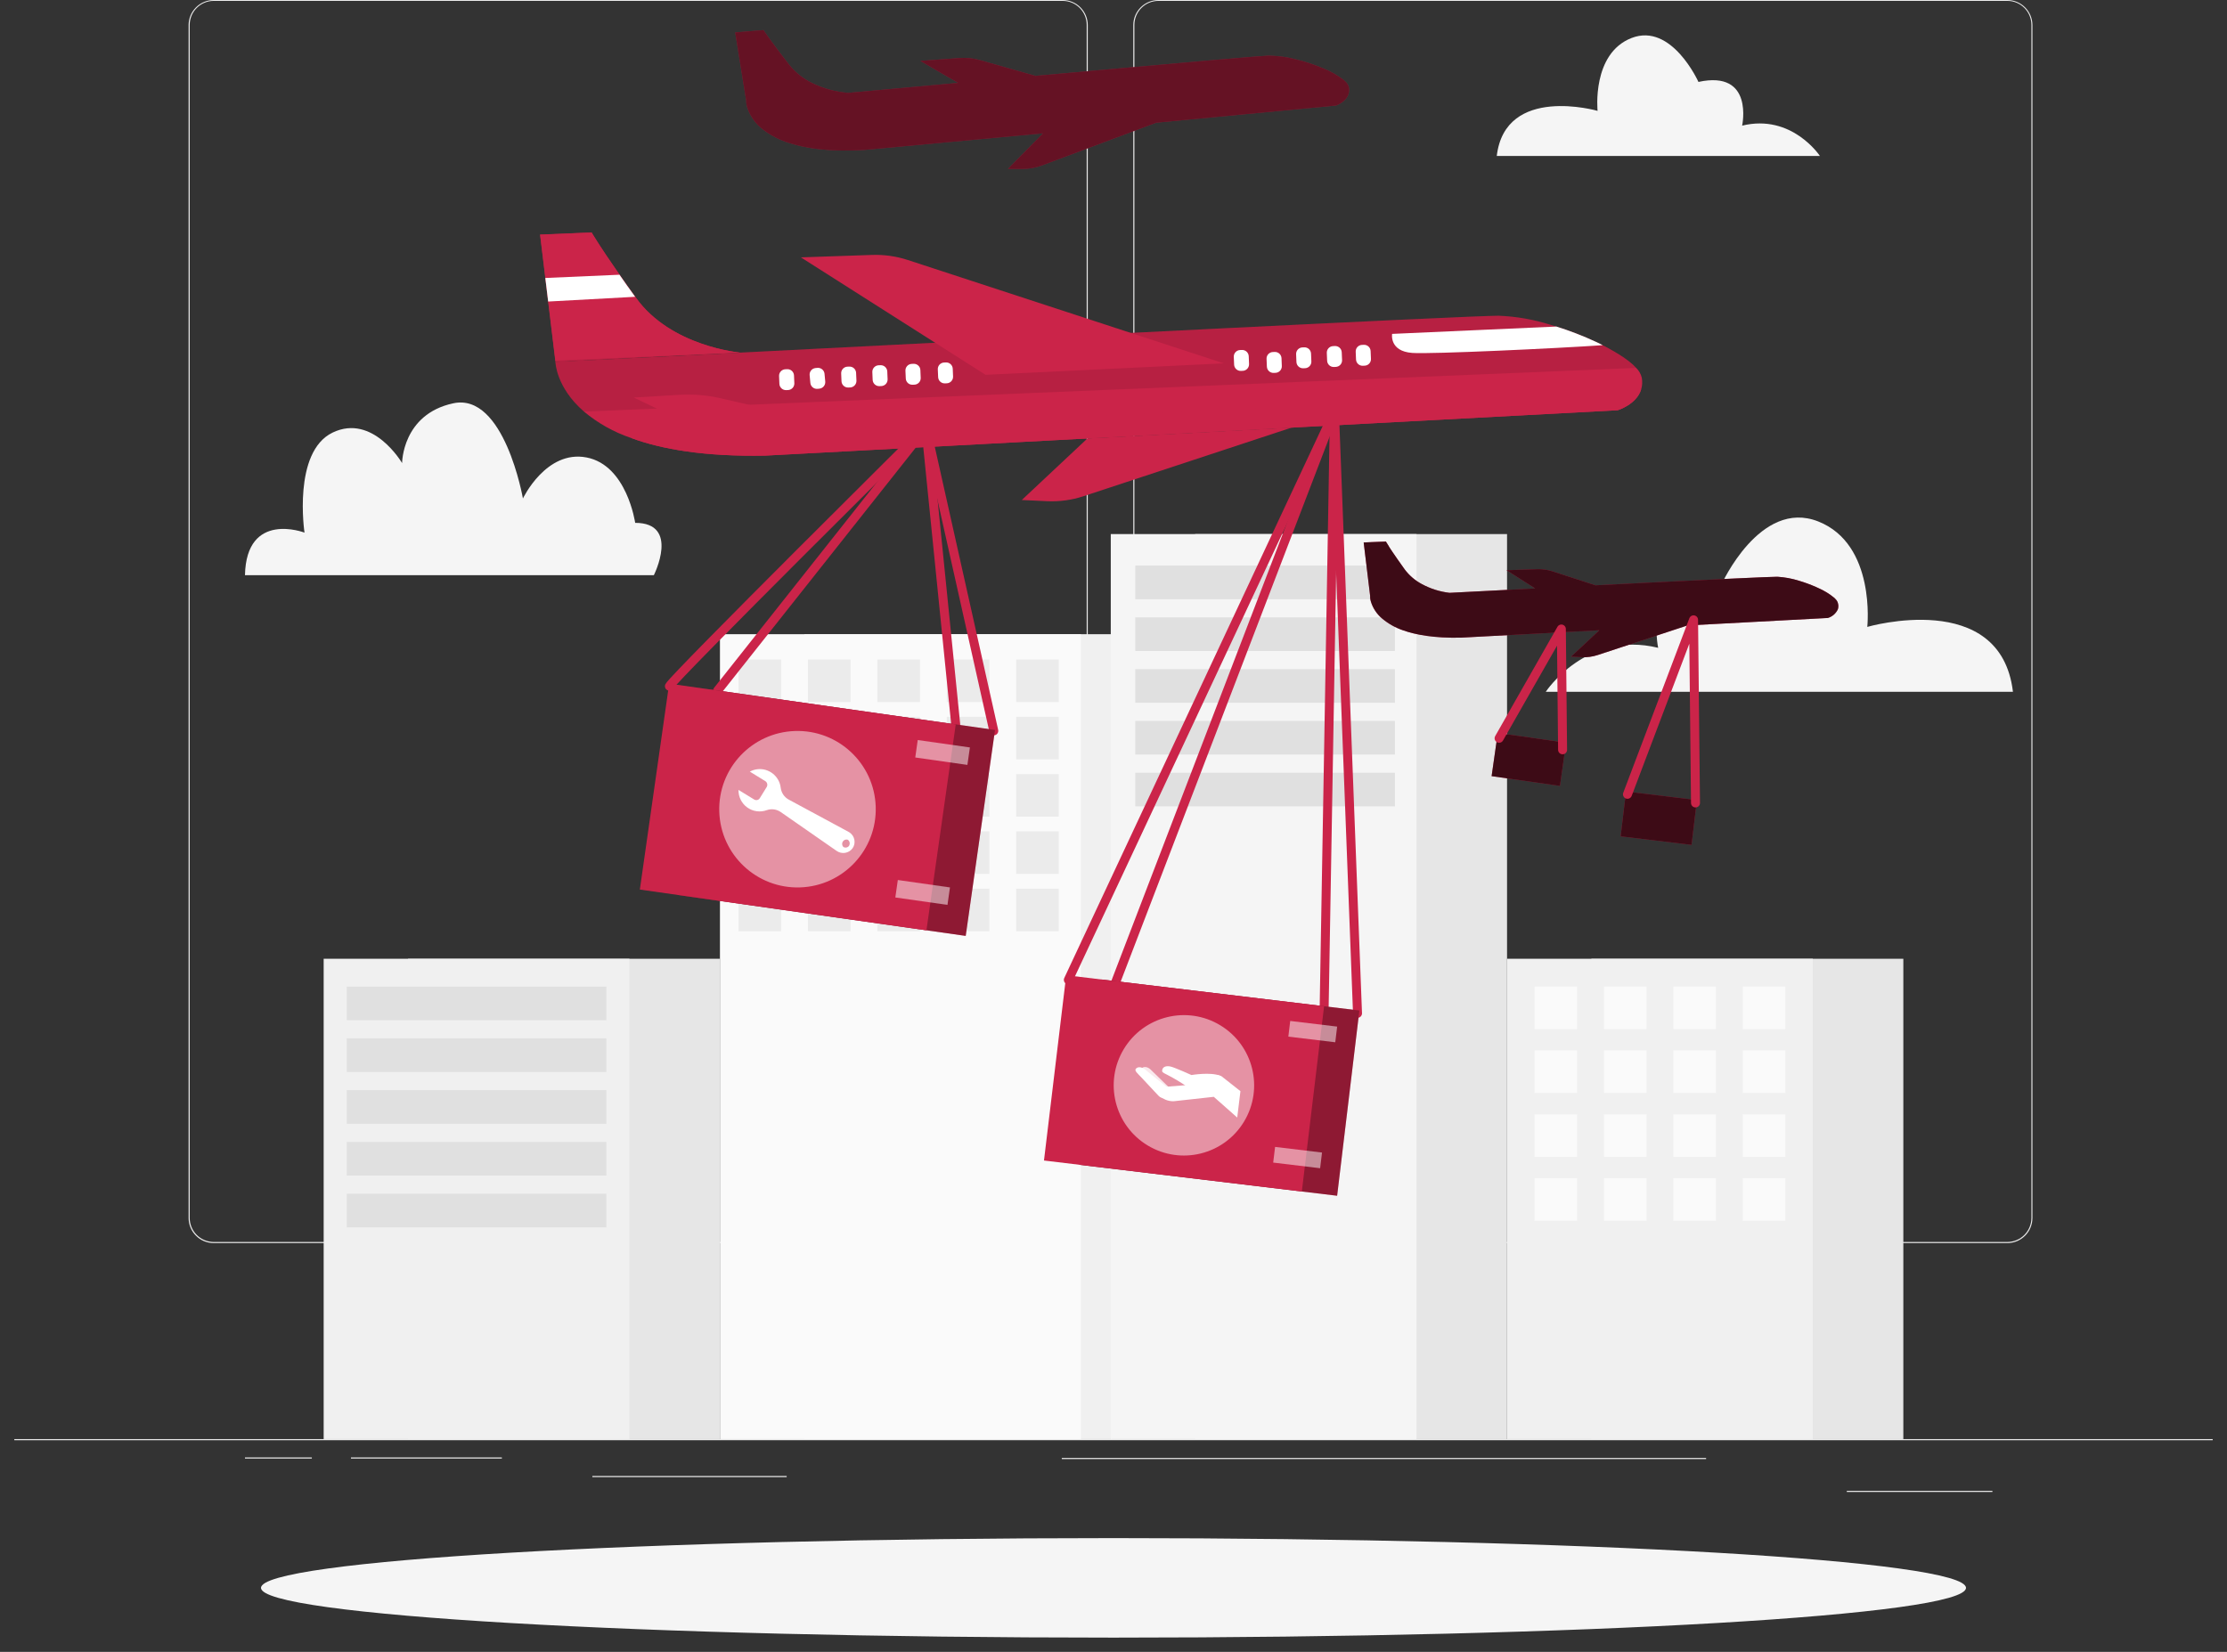
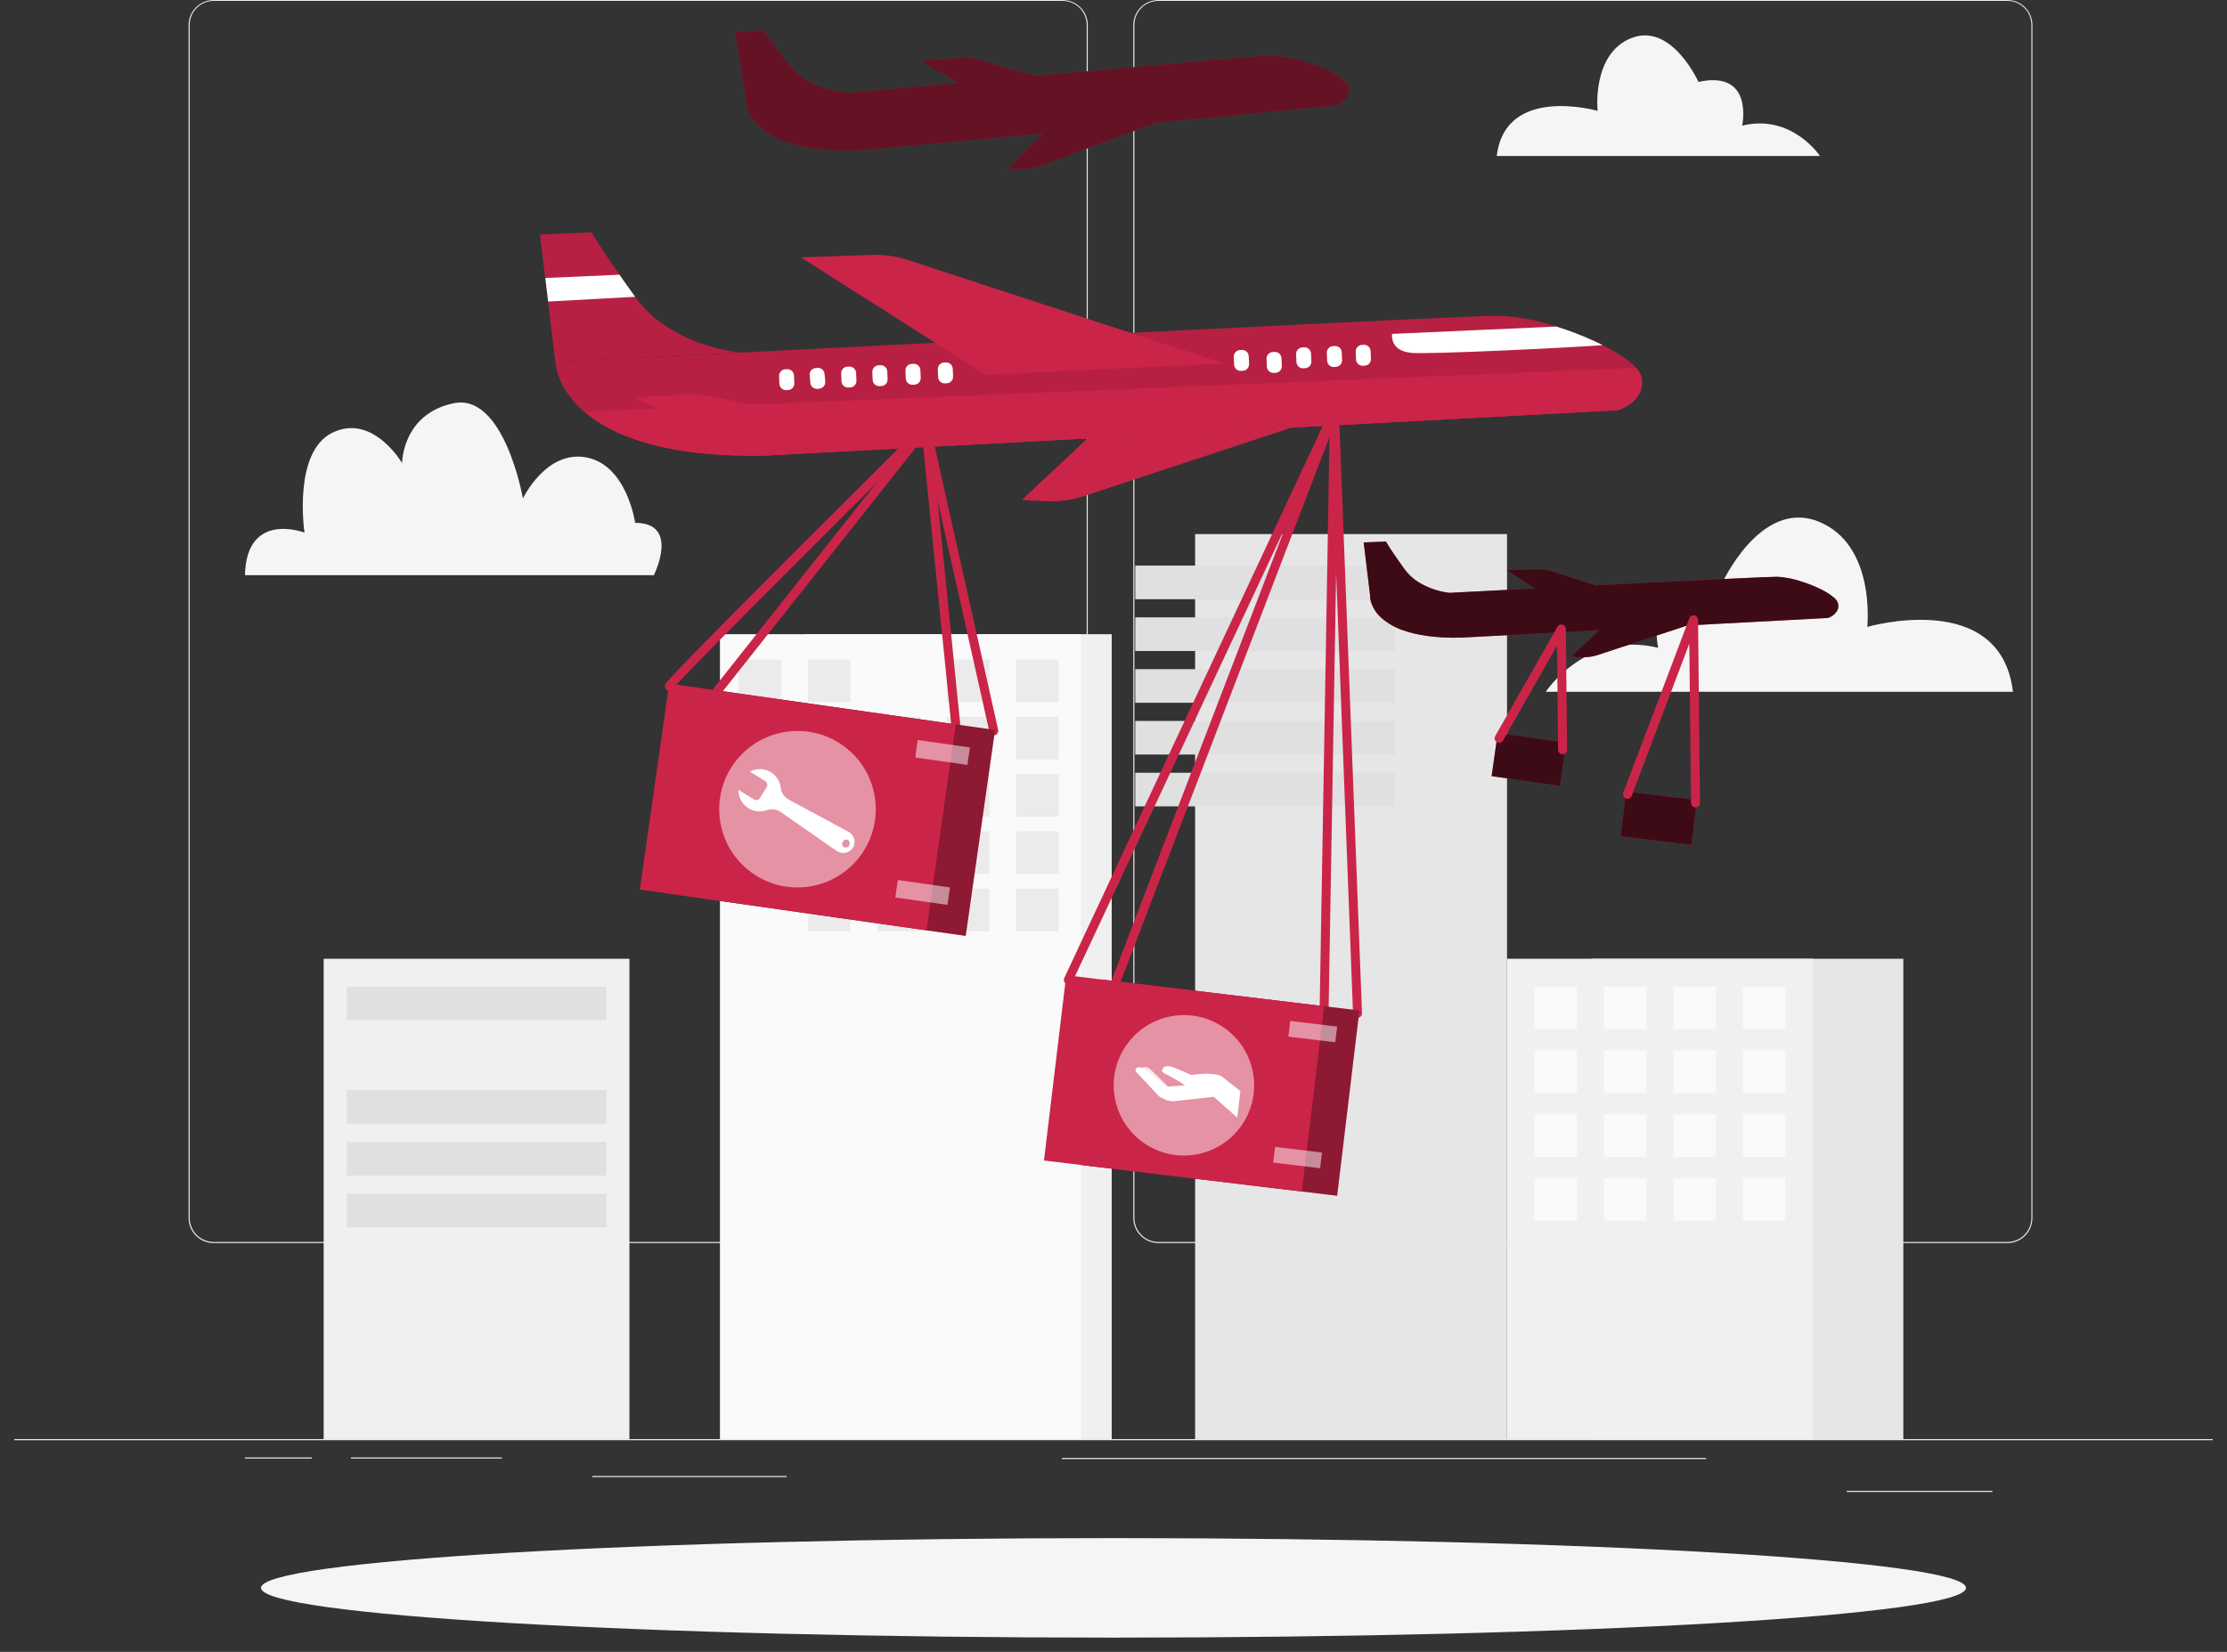
<svg xmlns="http://www.w3.org/2000/svg" width="124" height="92" viewBox="0 0 124 92" fill="none">
  <rect x="0" y="0" width="124" height="92" fill="#333333" stroke="none" />
  <g id="air-support/rafiki">
    <g id="background-complete">
      <path id="Vector" d="M123.203 80.151H0.797V80.213H123.203V80.151Z" fill="#EBEBEB" />
      <path id="Vector_2" d="M110.938 83.033H102.83V83.094H110.938V83.033Z" fill="#EBEBEB" />
      <path id="Vector_3" d="M94.996 81.202H59.121V81.263H94.996V81.202Z" fill="#EBEBEB" />
      <path id="Vector_4" d="M17.363 81.172H13.64V81.233H17.363V81.172Z" fill="#EBEBEB" />
      <path id="Vector_5" d="M27.944 81.172H19.542V81.233H27.944V81.172Z" fill="#EBEBEB" />
      <path id="Vector_6" d="M43.803 82.205H32.982V82.266H43.803V82.205Z" fill="#EBEBEB" />
      <path id="Vector_7" d="M59.172 69.233H11.899C11.528 69.233 11.173 69.086 10.911 68.823C10.649 68.561 10.501 68.206 10.501 67.835V1.386C10.505 1.017 10.654 0.665 10.916 0.406C11.177 0.146 11.531 0.001 11.899 0H59.172C59.543 0.001 59.898 0.148 60.159 0.41C60.421 0.672 60.568 1.028 60.568 1.398V67.835C60.568 68.205 60.421 68.561 60.159 68.823C59.898 69.085 59.543 69.232 59.172 69.233ZM11.899 0.049C11.545 0.05 11.206 0.191 10.955 0.442C10.705 0.692 10.564 1.032 10.562 1.386V67.835C10.564 68.189 10.705 68.528 10.955 68.779C11.206 69.029 11.545 69.17 11.899 69.172H59.172C59.526 69.171 59.866 69.03 60.116 68.779C60.366 68.529 60.507 68.189 60.507 67.835V1.386C60.507 1.032 60.366 0.692 60.116 0.441C59.866 0.191 59.526 0.05 59.172 0.049H11.899Z" fill="#EBEBEB" />
      <path id="Vector_8" d="M111.773 69.233H64.499C64.129 69.232 63.774 69.084 63.513 68.822C63.251 68.56 63.103 68.205 63.102 67.835V1.386C63.105 1.017 63.254 0.665 63.516 0.406C63.778 0.146 64.131 0.001 64.499 0H111.773C112.141 0.001 112.493 0.147 112.754 0.407C113.014 0.666 113.163 1.018 113.166 1.386V67.835C113.166 68.018 113.13 68.2 113.06 68.369C112.991 68.539 112.888 68.693 112.759 68.822C112.629 68.952 112.476 69.055 112.307 69.126C112.137 69.196 111.956 69.233 111.773 69.233ZM64.499 0.049C64.145 0.05 63.806 0.191 63.556 0.442C63.305 0.692 63.164 1.032 63.163 1.386V67.835C63.164 68.189 63.305 68.528 63.556 68.779C63.806 69.029 64.145 69.17 64.499 69.172H111.773C112.127 69.17 112.466 69.029 112.716 68.779C112.967 68.528 113.108 68.189 113.109 67.835V1.386C113.108 1.032 112.967 0.692 112.716 0.442C112.466 0.191 112.127 0.05 111.773 0.049H64.499Z" fill="#EBEBEB" />
      <path id="Vector_9" d="M61.9 35.322H44.785V80.152H61.9V35.322Z" fill="#F0F0F0" />
      <path id="Vector_10" d="M60.186 35.322H40.087V80.152H60.186V35.322Z" fill="#FAFAFA" />
      <path id="Vector_11" d="M43.492 36.731H41.122V39.101H43.492V36.731Z" fill="#EBEBEB" />
      <path id="Vector_12" d="M47.358 36.731H44.988V39.101H47.358V36.731Z" fill="#EBEBEB" />
-       <path id="Vector_13" d="M51.223 36.731H48.854V39.101H51.223V36.731Z" fill="#EBEBEB" />
      <path id="Vector_14" d="M55.087 36.731H52.717V39.101H55.087V36.731Z" fill="#EBEBEB" />
      <path id="Vector_15" d="M58.952 36.731H56.582V39.101H58.952V36.731Z" fill="#EBEBEB" />
      <path id="Vector_16" d="M43.492 39.924H41.122V42.294H43.492V39.924Z" fill="#EBEBEB" />
      <path id="Vector_17" d="M47.358 39.924H44.988V42.294H47.358V39.924Z" fill="#EBEBEB" />
      <path id="Vector_18" d="M51.223 39.924H48.854V42.294H51.223V39.924Z" fill="#EBEBEB" />
      <path id="Vector_19" d="M55.087 39.924H52.717V42.294H55.087V39.924Z" fill="#EBEBEB" />
      <path id="Vector_20" d="M58.952 39.924H56.582V42.294H58.952V39.924Z" fill="#EBEBEB" />
      <path id="Vector_21" d="M43.492 43.114H41.122V45.484H43.492V43.114Z" fill="#EBEBEB" />
      <path id="Vector_22" d="M47.358 43.114H44.988V45.484H47.358V43.114Z" fill="#EBEBEB" />
      <path id="Vector_23" d="M51.223 43.114H48.854V45.484H51.223V43.114Z" fill="#EBEBEB" />
      <path id="Vector_24" d="M55.087 43.114H52.717V45.484H55.087V43.114Z" fill="#EBEBEB" />
      <path id="Vector_25" d="M58.952 43.114H56.582V45.484H58.952V43.114Z" fill="#EBEBEB" />
      <path id="Vector_26" d="M43.492 46.304H41.122V48.673H43.492V46.304Z" fill="#EBEBEB" />
      <path id="Vector_27" d="M47.358 46.304H44.988V48.673H47.358V46.304Z" fill="#EBEBEB" />
      <path id="Vector_28" d="M51.223 46.304H48.854V48.673H51.223V46.304Z" fill="#EBEBEB" />
      <path id="Vector_29" d="M55.087 46.304H52.717V48.673H55.087V46.304Z" fill="#EBEBEB" />
      <path id="Vector_30" d="M58.952 46.304H56.582V48.673H58.952V46.304Z" fill="#EBEBEB" />
-       <path id="Vector_31" d="M43.492 49.493H41.122V51.863H43.492V49.493Z" fill="#EBEBEB" />
      <path id="Vector_32" d="M47.358 49.493H44.988V51.863H47.358V49.493Z" fill="#EBEBEB" />
      <path id="Vector_33" d="M51.223 49.493H48.854V51.863H51.223V49.493Z" fill="#EBEBEB" />
      <path id="Vector_34" d="M55.087 49.493H52.717V51.863H55.087V49.493Z" fill="#EBEBEB" />
      <path id="Vector_35" d="M58.952 49.493H56.582V51.863H58.952V49.493Z" fill="#EBEBEB" />
      <path id="Vector_36" d="M83.913 29.745H66.544V80.152H83.913V29.745Z" fill="#E6E6E6" />
-       <path id="Vector_37" d="M78.873 29.745H61.848V80.152H78.873V29.745Z" fill="#F5F5F5" />
      <path id="Vector_38" d="M77.668 31.5H63.212V33.373H77.668V31.5Z" fill="#E0E0E0" />
      <path id="Vector_39" d="M77.668 34.384H63.212V36.257H77.668V34.384Z" fill="#E0E0E0" />
      <path id="Vector_40" d="M77.668 37.268H63.212V39.141H77.668V37.268Z" fill="#E0E0E0" />
      <path id="Vector_41" d="M77.668 40.152H63.212V42.024H77.668V40.152Z" fill="#E0E0E0" />
      <path id="Vector_42" d="M77.668 43.038H63.212V44.911H77.668V43.038Z" fill="#E0E0E0" />
-       <path id="Vector_43" d="M40.089 53.398H22.72V80.152H40.089V53.398Z" fill="#E6E6E6" />
+       <path id="Vector_43" d="M40.089 53.398H22.72V80.152V53.398Z" fill="#E6E6E6" />
      <path id="Vector_44" d="M35.046 53.398H18.022V80.152H35.046V53.398Z" fill="#F0F0F0" />
      <path id="Vector_45" d="M33.763 54.948H19.307V56.821H33.763V54.948Z" fill="#E0E0E0" />
-       <path id="Vector_46" d="M33.763 57.832H19.307V59.705H33.763V57.832Z" fill="#E0E0E0" />
      <path id="Vector_47" d="M33.763 60.716H19.307V62.589H33.763V60.716Z" fill="#E0E0E0" />
      <path id="Vector_48" d="M33.763 63.6H19.307V65.473H33.763V63.6Z" fill="#E0E0E0" />
      <path id="Vector_49" d="M33.763 66.486H19.307V68.359H33.763V66.486Z" fill="#E0E0E0" />
      <path id="Vector_50" d="M105.978 53.398H88.609V80.152H105.978V53.398Z" fill="#E6E6E6" />
      <path id="Vector_51" d="M100.937 53.398H83.913V80.152H100.937V53.398Z" fill="#F0F0F0" />
      <path id="Vector_52" d="M87.813 54.948H85.443V57.318H87.813V54.948Z" fill="#FAFAFA" />
      <path id="Vector_53" d="M91.679 54.948H89.309V57.318H91.679V54.948Z" fill="#FAFAFA" />
      <path id="Vector_54" d="M95.542 54.948H93.172V57.318H95.542V54.948Z" fill="#FAFAFA" />
      <path id="Vector_55" d="M99.407 54.948H97.037V57.318H99.407V54.948Z" fill="#FAFAFA" />
      <path id="Vector_56" d="M87.813 58.505H85.443V60.875H87.813V58.505Z" fill="#FAFAFA" />
      <path id="Vector_57" d="M91.679 58.505H89.309V60.875H91.679V58.505Z" fill="#FAFAFA" />
      <path id="Vector_58" d="M95.542 58.505H93.172V60.875H95.542V58.505Z" fill="#FAFAFA" />
      <path id="Vector_59" d="M99.407 58.505H97.037V60.875H99.407V58.505Z" fill="#FAFAFA" />
      <path id="Vector_60" d="M87.813 62.062H85.443V64.432H87.813V62.062Z" fill="#FAFAFA" />
      <path id="Vector_61" d="M91.679 62.062H89.309V64.432H91.679V62.062Z" fill="#FAFAFA" />
      <path id="Vector_62" d="M95.542 62.062H93.172V64.432H95.542V62.062Z" fill="#FAFAFA" />
      <path id="Vector_63" d="M99.407 62.062H97.037V64.432H99.407V62.062Z" fill="#FAFAFA" />
      <path id="Vector_64" d="M87.813 65.619H85.443V67.989H87.813V65.619Z" fill="#FAFAFA" />
      <path id="Vector_65" d="M91.679 65.619H89.309V67.989H91.679V65.619Z" fill="#FAFAFA" />
      <path id="Vector_66" d="M95.542 65.619H93.172V67.989H95.542V65.619Z" fill="#FAFAFA" />
      <path id="Vector_67" d="M99.407 65.619H97.037V67.989H99.407V65.619Z" fill="#FAFAFA" />
      <path id="Vector_68" d="M13.64 32.034H36.407C36.407 32.034 37.876 29.12 35.367 29.12C35.367 29.12 34.911 25.911 32.659 25.478C30.407 25.044 29.117 27.762 29.117 27.762C29.117 27.762 28.081 21.849 25.237 22.462C22.392 23.073 22.389 25.791 22.389 25.791C22.389 25.791 20.764 23.012 18.521 24.092C16.279 25.172 16.955 29.664 16.955 29.664C16.955 29.664 13.718 28.423 13.64 32.034Z" fill="#F5F5F5" />
      <path id="Vector_69" d="M83.34 8.688H101.334C101.334 8.688 99.777 6.321 97.003 6.997C97.003 6.997 97.681 3.885 94.57 4.563C94.57 4.563 93.081 1.249 90.849 2.115C88.616 2.982 88.954 6.174 88.954 6.174C88.954 6.174 83.813 4.698 83.34 8.688Z" fill="#F5F5F5" />
      <path id="Vector_70" d="M112.081 38.528H86.07C86.07 38.528 88.317 35.101 92.327 36.08C92.327 36.08 91.348 31.581 95.848 32.56C95.848 32.56 98 27.767 101.234 29.04C104.468 30.312 103.971 34.915 103.971 34.915C103.971 34.915 111.396 32.758 112.081 38.528Z" fill="#F5F5F5" />
    </g>
    <g id="Shadow">
      <g id="shape">
        <path id="path--inject-44" d="M62 91.207C88.215 91.207 109.467 89.966 109.467 88.436C109.467 86.905 88.215 85.665 62 85.665C35.785 85.665 14.533 86.905 14.533 88.436C14.533 89.966 35.785 91.207 62 91.207Z" fill="#F5F5F5" />
      </g>
    </g>
    <g id="plane-1">
      <path id="Vector_71" d="M91.377 21.703C91.108 22.538 90.075 22.849 90.075 22.849L42.611 25.375C39.247 25.439 36.85 25.025 35.147 24.396C34.18 24.071 33.283 23.567 32.503 22.912C30.948 21.558 30.926 20.151 30.926 20.151L37.48 19.83L39.21 19.742L41.206 19.639C55.961 18.887 81.582 17.59 83.436 17.585C84.424 17.623 85.404 17.794 86.347 18.094C87.207 18.347 88.047 18.664 88.861 19.042C89.84 19.504 90.677 20.021 91.106 20.493C91.257 20.641 91.364 20.829 91.414 21.034C91.456 21.257 91.444 21.486 91.377 21.703Z" fill="#CB2449" />
      <path id="Vector_72" d="M41.206 19.636L39.21 19.739L37.48 19.827L30.926 20.163L30.069 13.063L32.938 12.943C32.938 12.943 33.45 13.861 35.406 16.584C37.362 19.306 41.206 19.636 41.206 19.636Z" fill="#CB2449" />
      <path id="Vector_73" d="M91.377 21.703C91.108 22.537 90.075 22.848 90.075 22.848L42.611 25.375C39.247 25.438 36.85 25.025 35.147 24.395L91.377 21.703Z" fill="#CB2449" />
      <path id="Vector_74" opacity="0.1" d="M91.106 20.491L32.503 22.924C30.948 21.57 30.929 20.163 30.929 20.163V20.087L30.875 19.636L30.082 13.071L32.948 12.951C32.948 12.951 33.462 13.869 35.419 16.591C37.375 19.313 41.218 19.636 41.218 19.636C55.971 18.885 81.593 17.587 83.446 17.582C84.434 17.621 85.414 17.792 86.357 18.092C86.462 18.121 86.565 18.153 86.67 18.187C87.422 18.423 88.158 18.707 88.873 19.039C89.003 19.1 89.118 19.162 89.253 19.225C89.938 19.538 90.565 19.966 91.106 20.491Z" fill="black" />
      <path id="Vector_75" d="M43.831 20.562L43.728 20.566C43.526 20.575 43.37 20.745 43.379 20.946L43.397 21.379C43.406 21.58 43.576 21.736 43.777 21.728L43.88 21.724C44.081 21.715 44.237 21.545 44.229 21.344L44.21 20.911C44.202 20.709 44.032 20.553 43.831 20.562Z" fill="white" />
      <path id="Vector_76" d="M45.513 20.489L45.41 20.498C45.209 20.517 45.062 20.695 45.081 20.895L45.121 21.327C45.14 21.528 45.318 21.675 45.518 21.656L45.62 21.647C45.821 21.628 45.968 21.45 45.95 21.25L45.91 20.818C45.891 20.618 45.713 20.47 45.513 20.489Z" fill="white" />
      <path id="Vector_77" d="M47.288 20.417L47.186 20.421C46.984 20.43 46.828 20.6 46.837 20.801L46.855 21.234C46.864 21.436 47.034 21.592 47.235 21.583L47.338 21.579C47.539 21.57 47.695 21.4 47.687 21.199L47.668 20.766C47.66 20.565 47.49 20.409 47.288 20.417Z" fill="white" />
      <path id="Vector_78" d="M49.024 20.34L48.921 20.344C48.72 20.353 48.563 20.523 48.572 20.724L48.59 21.157C48.599 21.358 48.769 21.515 48.97 21.506L49.073 21.502C49.274 21.493 49.43 21.323 49.422 21.122L49.404 20.689C49.395 20.488 49.225 20.331 49.024 20.34Z" fill="white" />
      <path id="Vector_79" d="M50.867 20.262L50.764 20.267C50.563 20.275 50.407 20.445 50.415 20.646L50.434 21.079C50.442 21.281 50.612 21.437 50.813 21.428L50.916 21.424C51.117 21.416 51.274 21.246 51.265 21.044L51.247 20.611C51.239 20.41 51.068 20.254 50.867 20.262Z" fill="white" />
      <path id="Vector_80" d="M52.669 20.186L52.566 20.191C52.365 20.199 52.209 20.369 52.217 20.57L52.236 21.003C52.244 21.205 52.414 21.361 52.615 21.352L52.718 21.348C52.919 21.34 53.076 21.169 53.067 20.968L53.049 20.535C53.04 20.334 52.87 20.178 52.669 20.186Z" fill="white" />
      <path id="Vector_81" d="M69.15 19.491L69.047 19.495C68.846 19.504 68.689 19.674 68.698 19.875L68.716 20.308C68.725 20.509 68.895 20.666 69.096 20.657L69.199 20.653C69.4 20.644 69.556 20.474 69.548 20.273L69.53 19.84C69.521 19.639 69.351 19.483 69.15 19.491Z" fill="white" />
      <path id="Vector_82" d="M70.975 19.602L70.873 19.606C70.671 19.614 70.514 19.784 70.522 19.985L70.54 20.418C70.548 20.62 70.718 20.777 70.919 20.769L71.022 20.765C71.223 20.756 71.38 20.587 71.372 20.385L71.355 19.952C71.347 19.75 71.177 19.593 70.975 19.602Z" fill="white" />
      <path id="Vector_83" d="M72.619 19.345L72.516 19.349C72.315 19.358 72.159 19.528 72.168 19.729L72.186 20.162C72.194 20.363 72.364 20.519 72.566 20.511L72.668 20.507C72.87 20.498 73.026 20.328 73.017 20.127L72.999 19.694C72.991 19.492 72.821 19.336 72.619 19.345Z" fill="white" />
      <path id="Vector_84" d="M74.328 19.272L74.226 19.277C74.024 19.285 73.868 19.455 73.877 19.657L73.895 20.09C73.903 20.291 74.073 20.447 74.275 20.439L74.378 20.434C74.579 20.426 74.735 20.256 74.727 20.054L74.708 19.622C74.7 19.42 74.53 19.264 74.328 19.272Z" fill="white" />
      <path id="Vector_85" d="M75.937 19.205L75.835 19.209C75.633 19.218 75.477 19.388 75.486 19.589L75.504 20.022C75.512 20.223 75.683 20.379 75.884 20.371L75.987 20.366C76.188 20.358 76.344 20.188 76.335 19.987L76.317 19.554C76.309 19.352 76.139 19.196 75.937 19.205Z" fill="white" />
      <path id="Vector_86" d="M68.14 20.236L50.548 14.481C49.899 14.269 49.218 14.174 48.535 14.199L44.594 14.334L54.876 20.875L68.14 20.236Z" fill="#CB2449" />
      <path id="Vector_87" d="M60.548 24.42L56.893 27.848L58.311 27.914C58.994 27.945 59.678 27.851 60.328 27.637L71.922 23.813L60.548 24.42Z" fill="#CB2449" />
      <path id="Vector_88" d="M46.594 24.207L45.972 23.529L40.121 22.18C39.373 22.008 38.604 21.944 37.837 21.989L35.289 22.141L40.226 24.513L46.594 24.207Z" fill="#CB2449" />
-       <path id="Vector_89" d="M41.208 19.636L30.926 20.087L30.872 19.636L30.53 16.794L30.37 15.482L30.079 13.071L32.946 12.951C32.946 12.951 33.294 13.57 34.501 15.301C34.745 15.661 35.039 16.067 35.372 16.525L35.416 16.586C37.365 19.313 41.208 19.636 41.208 19.636Z" fill="#CB2449" />
      <path id="Vector_90" d="M35.364 16.53L30.522 16.794L30.363 15.482L34.493 15.301C34.743 15.668 35.032 16.067 35.364 16.53Z" fill="white" />
      <path id="Vector_91" d="M89.24 19.225C86.743 19.399 79.675 19.732 78.632 19.656C77.345 19.561 77.514 18.596 77.514 18.596L86.66 18.187C87.412 18.423 88.148 18.707 88.863 19.039C88.991 19.096 89.118 19.162 89.24 19.225Z" fill="white" />
      <path id="Vector_92" d="M37.274 38.218C37.489 37.762 51.549 23.815 51.549 23.815L53.214 40.343" stroke="#CB2449" stroke-width="0.5" stroke-linecap="round" stroke-linejoin="round" />
      <path id="Vector_93" d="M39.96 38.458L51.554 23.815L55.334 40.705" stroke="#CB2449" stroke-width="0.5" stroke-linecap="round" stroke-linejoin="round" />
      <path id="Vector_94" d="M55.403 40.656L39.446 38.385L37.813 49.854L53.771 52.125L55.403 40.656Z" fill="#CB2449" />
      <path id="Vector_95" opacity="0.3" d="M55.403 40.656L39.446 38.385L37.813 49.854L53.771 52.125L55.403 40.656Z" fill="black" />
      <path id="Vector_96" d="M53.216 40.346L37.259 38.075L35.627 49.544L51.584 51.815L53.216 40.346Z" fill="#CB2449" />
      <path id="Vector_97" opacity="0.5" d="M44.545 49.424C46.95 49.346 48.837 47.333 48.76 44.928C48.682 42.522 46.669 40.635 44.264 40.713C41.858 40.791 39.971 42.804 40.049 45.209C40.127 47.614 42.139 49.502 44.545 49.424Z" fill="white" />
      <path id="Vector_98" opacity="0.5" d="M54.004 41.629L51.1 41.216L50.962 42.188L53.865 42.601L54.004 41.629Z" fill="white" />
      <path id="Vector_99" opacity="0.5" d="M52.894 49.425L49.991 49.012L49.852 49.984L52.756 50.397L52.894 49.425Z" fill="white" />
      <path id="Vector_100" d="M41.749 42.974L42.621 43.51C42.669 43.545 42.704 43.596 42.717 43.654C42.731 43.713 42.722 43.774 42.694 43.826L42.305 44.455C42.273 44.506 42.223 44.542 42.164 44.556C42.106 44.569 42.045 44.56 41.994 44.529L41.12 43.993C41.116 44.184 41.158 44.373 41.243 44.543C41.328 44.714 41.454 44.861 41.609 44.973C41.764 45.084 41.944 45.156 42.133 45.181C42.322 45.207 42.515 45.187 42.694 45.121C42.825 45.075 42.965 45.061 43.102 45.081C43.239 45.101 43.37 45.153 43.482 45.234L46.577 47.386C46.714 47.485 46.885 47.526 47.052 47.5C47.22 47.474 47.37 47.383 47.47 47.246C47.518 47.178 47.551 47.102 47.569 47.021C47.586 46.94 47.587 46.856 47.573 46.775C47.558 46.694 47.527 46.616 47.482 46.546C47.438 46.477 47.379 46.417 47.311 46.37L47.252 46.333L43.918 44.534C43.796 44.468 43.692 44.373 43.614 44.259C43.536 44.144 43.487 44.013 43.47 43.875C43.453 43.722 43.406 43.574 43.331 43.439C43.256 43.304 43.155 43.185 43.035 43.089C42.914 42.993 42.775 42.922 42.627 42.879C42.479 42.837 42.324 42.824 42.17 42.842C42.028 42.859 41.89 42.902 41.764 42.969L41.749 42.974ZM47.287 47.094C47.252 47.147 47.198 47.185 47.137 47.199C47.075 47.213 47.011 47.203 46.956 47.17C46.919 47.131 46.896 47.081 46.891 47.028C46.885 46.975 46.897 46.921 46.925 46.875C46.952 46.829 46.995 46.794 47.044 46.774C47.094 46.754 47.15 46.752 47.201 46.766C47.254 46.801 47.291 46.854 47.306 46.915C47.32 46.976 47.311 47.04 47.279 47.094H47.287Z" fill="white" />
      <path id="Vector_101" d="M73.731 56.035L74.302 22.924L59.486 54.574" stroke="#CB2449" stroke-width="0.5" stroke-linecap="round" stroke-linejoin="round" />
      <path id="Vector_102" d="M75.587 56.437L74.302 22.924L62.007 54.997" stroke="#CB2449" stroke-width="0.5" stroke-linecap="round" stroke-linejoin="round" />
      <path id="Vector_103" d="M75.691 56.279L61.333 54.554L60.094 64.873L74.452 66.597L75.691 56.279Z" fill="#CB2449" />
      <path id="Vector_104" opacity="0.3" d="M75.691 56.279L61.333 54.554L60.094 64.873L74.452 66.597L75.691 56.279Z" fill="black" />
      <path id="Vector_105" d="M73.726 56.041L59.368 54.316L58.129 64.635L72.487 66.359L73.726 56.041Z" fill="#CB2449" />
      <path id="Vector_106" opacity="0.5" d="M69.268 62.468C70.384 60.62 69.791 58.217 67.942 57.101C66.094 55.984 63.691 56.578 62.575 58.426C61.458 60.274 62.052 62.678 63.9 63.794C65.748 64.91 68.152 64.317 69.268 62.468Z" fill="white" />
      <path id="Vector_107" opacity="0.8" d="M63.55 59.519C63.67 59.377 63.883 59.404 64.056 59.558L65.109 60.581L64.637 61.125C64.637 61.125 63.932 60.167 63.785 59.977C63.638 59.785 63.469 59.614 63.55 59.519Z" fill="white" />
      <path id="Vector_108" d="M64.71 59.609C64.735 59.409 64.94 59.347 65.178 59.401C65.415 59.455 66.341 59.874 66.341 59.874C66.341 59.874 67.393 59.693 67.939 59.913C68.123 59.984 68.13 60.158 68.069 60.312C68.047 60.382 68.002 60.441 67.94 60.48C67.879 60.52 67.806 60.536 67.734 60.527L66.206 60.54C66.178 60.543 66.15 60.543 66.123 60.54C65.75 60.281 65.36 60.047 64.955 59.842C64.735 59.734 64.693 59.7 64.71 59.609Z" fill="white" />
      <path id="Vector_109" d="M68.062 59.979C67.9 59.854 67.547 59.839 67.183 59.925C66.799 60.015 66.441 60.189 66.132 60.434H66.098L64.95 60.523L63.748 59.558C63.552 59.411 63.334 59.396 63.234 59.541C63.165 59.639 63.359 59.805 63.532 59.986C63.706 60.167 64.309 60.814 64.5 61.022C64.536 61.062 64.58 61.094 64.629 61.117L64.906 61.252C65.049 61.31 65.202 61.338 65.356 61.333L67.584 61.088L68.889 62.241L69.068 60.772L68.062 59.979Z" fill="white" />
      <path id="Vector_110" opacity="0.5" d="M74.453 57.176L71.84 56.862L71.735 57.735L74.348 58.049L74.453 57.176Z" fill="white" />
      <path id="Vector_111" opacity="0.5" d="M73.61 64.191L70.997 63.877L70.892 64.75L73.505 65.064L73.61 64.191Z" fill="white" />
    </g>
    <g id="plane-2">
      <path id="Vector_112" d="M75.1 4.842C75.067 4.729 75.004 4.628 74.916 4.549L74.814 4.453C74.455 4.178 74.06 3.955 73.638 3.792L73.474 3.726C73.066 3.564 72.647 3.429 72.221 3.322C71.727 3.188 71.218 3.114 70.706 3.102H70.595C70.084 3.121 66.328 3.449 61.677 3.866C60.387 3.978 59.028 4.11 57.65 4.226L54.545 3.344C54.184 3.242 53.807 3.204 53.432 3.232L51.248 3.393L53.351 4.617L47.23 5.173C46.53 5.119 45.847 4.933 45.216 4.625C44.722 4.385 44.288 4.039 43.945 3.611C43.524 3.07 43.211 2.661 42.995 2.36L42.978 2.338L42.9 2.228L42.821 2.123L42.807 2.101L42.75 2.022L42.738 2.005L42.687 1.932L42.54 1.719L42.523 1.692V1.677L41.595 1.753L40.936 1.807L41.551 5.621V5.682V5.714C41.56 5.814 41.581 5.913 41.614 6.008C41.777 6.487 42.08 6.907 42.484 7.212C42.932 7.557 43.441 7.816 43.984 7.976C44.944 8.282 46.283 8.466 48.146 8.348L58.081 7.425L56.122 9.408H56.91C57.291 9.411 57.668 9.344 58.024 9.21L64.375 6.833L74.395 5.876C74.395 5.876 74.96 5.682 75.093 5.212C75.124 5.091 75.127 4.964 75.1 4.842Z" fill="#CB2449" />
      <path id="Vector_113" opacity="0.5" d="M75.1 4.842C75.067 4.729 75.004 4.628 74.916 4.549L74.814 4.453C74.455 4.178 74.06 3.955 73.638 3.792L73.474 3.726C73.066 3.564 72.647 3.429 72.221 3.322C71.727 3.188 71.218 3.114 70.706 3.102H70.595C70.084 3.121 66.328 3.449 61.677 3.866C60.387 3.978 59.028 4.11 57.65 4.226L54.545 3.344C54.184 3.242 53.807 3.204 53.432 3.232L51.248 3.393L53.351 4.617L47.23 5.173C46.53 5.119 45.847 4.933 45.216 4.625C44.722 4.385 44.288 4.039 43.945 3.611C43.524 3.07 43.211 2.661 42.995 2.36L42.978 2.338L42.9 2.228L42.821 2.123L42.807 2.101L42.75 2.022L42.738 2.005L42.687 1.932L42.54 1.719L42.523 1.692V1.677L41.595 1.753L40.936 1.807L41.551 5.621V5.682V5.714C41.56 5.814 41.581 5.913 41.614 6.008C41.777 6.487 42.08 6.907 42.484 7.212C42.932 7.557 43.441 7.816 43.984 7.976C44.944 8.282 46.283 8.466 48.146 8.348L58.081 7.425L56.122 9.408H56.91C57.291 9.411 57.668 9.344 58.024 9.21L64.375 6.833L74.395 5.876C74.395 5.876 74.96 5.682 75.093 5.212C75.124 5.091 75.127 4.964 75.1 4.842Z" fill="black" />
    </g>
    <g id="plane-3">
      <path id="Vector_114" d="M94.484 44.558L93.373 44.426L90.538 44.083L90.239 46.58L93.71 46.996L94.186 47.053L94.484 44.558Z" fill="#CB2449" />
      <path id="Vector_115" opacity="0.7" d="M94.484 44.558L93.373 44.426L90.538 44.083L90.239 46.58L93.71 46.996L94.186 47.053L94.484 44.558Z" fill="black" />
      <path id="Vector_116" d="M83.397 40.825L83.054 43.227L86.398 43.704L86.858 43.77L87.198 41.366L84.682 41.006L83.397 40.825Z" fill="#CB2449" />
      <path id="Vector_117" opacity="0.7" d="M83.397 40.825L83.054 43.227L86.398 43.704L86.858 43.77L87.198 41.366L84.682 41.006L83.397 40.825Z" fill="black" />
      <path id="Vector_118" d="M102.343 33.62C102.323 33.527 102.277 33.442 102.21 33.375L102.135 33.297C101.865 33.074 101.565 32.89 101.243 32.751L101.119 32.694C100.807 32.556 100.486 32.438 100.159 32.342C99.78 32.223 99.388 32.15 98.991 32.124H98.905C98.509 32.124 95.586 32.264 91.968 32.442L88.834 32.599L86.452 31.825C86.173 31.733 85.879 31.691 85.585 31.701L83.889 31.759L85.48 32.773L80.709 33.018C80.167 32.955 79.643 32.788 79.164 32.528C78.789 32.328 78.463 32.047 78.209 31.706C77.898 31.272 77.673 30.947 77.511 30.707L77.499 30.687L77.44 30.601L77.386 30.516L77.374 30.498L77.333 30.435V30.423L77.293 30.364C77.245 30.286 77.208 30.232 77.188 30.195L77.176 30.173V30.161L76.442 30.19L75.93 30.212L76.29 33.189V33.236V33.267C76.293 33.345 76.306 33.423 76.329 33.498C76.442 33.873 76.665 34.208 76.968 34.457C77.305 34.739 77.691 34.956 78.106 35.099C78.841 35.363 79.874 35.542 81.323 35.515L89.052 35.103L87.478 36.572L88.087 36.602C88.383 36.615 88.678 36.574 88.959 36.482L93.955 34.834L101.775 34.418C101.898 34.381 102.011 34.318 102.108 34.234C102.204 34.149 102.282 34.045 102.335 33.928C102.365 33.828 102.368 33.721 102.343 33.62Z" fill="#CB2449" />
      <path id="Vector_119" opacity="0.7" d="M102.343 33.62C102.323 33.527 102.277 33.442 102.21 33.375L102.135 33.297C101.865 33.074 101.565 32.89 101.243 32.751L101.119 32.694C100.807 32.556 100.486 32.438 100.159 32.342C99.78 32.223 99.388 32.15 98.991 32.124H98.905C98.509 32.124 95.586 32.264 91.968 32.442L88.834 32.599L86.452 31.825C86.173 31.733 85.879 31.691 85.585 31.701L83.889 31.759L85.48 32.773L80.709 33.018C80.167 32.955 79.643 32.788 79.164 32.528C78.789 32.328 78.463 32.047 78.209 31.706C77.898 31.272 77.673 30.947 77.511 30.707L77.499 30.687L77.44 30.601L77.386 30.516L77.374 30.498L77.333 30.435V30.423L77.293 30.364C77.245 30.286 77.208 30.232 77.188 30.195L77.176 30.173V30.161L76.442 30.19L75.93 30.212L76.29 33.189V33.236V33.267C76.293 33.345 76.306 33.423 76.329 33.498C76.442 33.873 76.665 34.208 76.968 34.457C77.305 34.739 77.691 34.956 78.106 35.099C78.841 35.363 79.874 35.542 81.323 35.515L89.052 35.103L87.478 36.572L88.087 36.602C88.383 36.615 88.678 36.574 88.959 36.482L93.955 34.834L101.775 34.418C101.898 34.381 102.011 34.318 102.108 34.234C102.204 34.149 102.282 34.045 102.335 33.928C102.365 33.828 102.368 33.721 102.343 33.62Z" fill="black" />
      <path id="Vector_120" d="M87.005 41.76L86.937 35.033L83.47 41.119" stroke="#CB2449" stroke-width="0.5" stroke-linecap="round" stroke-linejoin="round" />
      <path id="Vector_121" d="M94.406 44.72L94.298 34.521L90.618 44.238" stroke="#CB2449" stroke-width="0.5" stroke-linecap="round" stroke-linejoin="round" />
    </g>
  </g>
</svg>